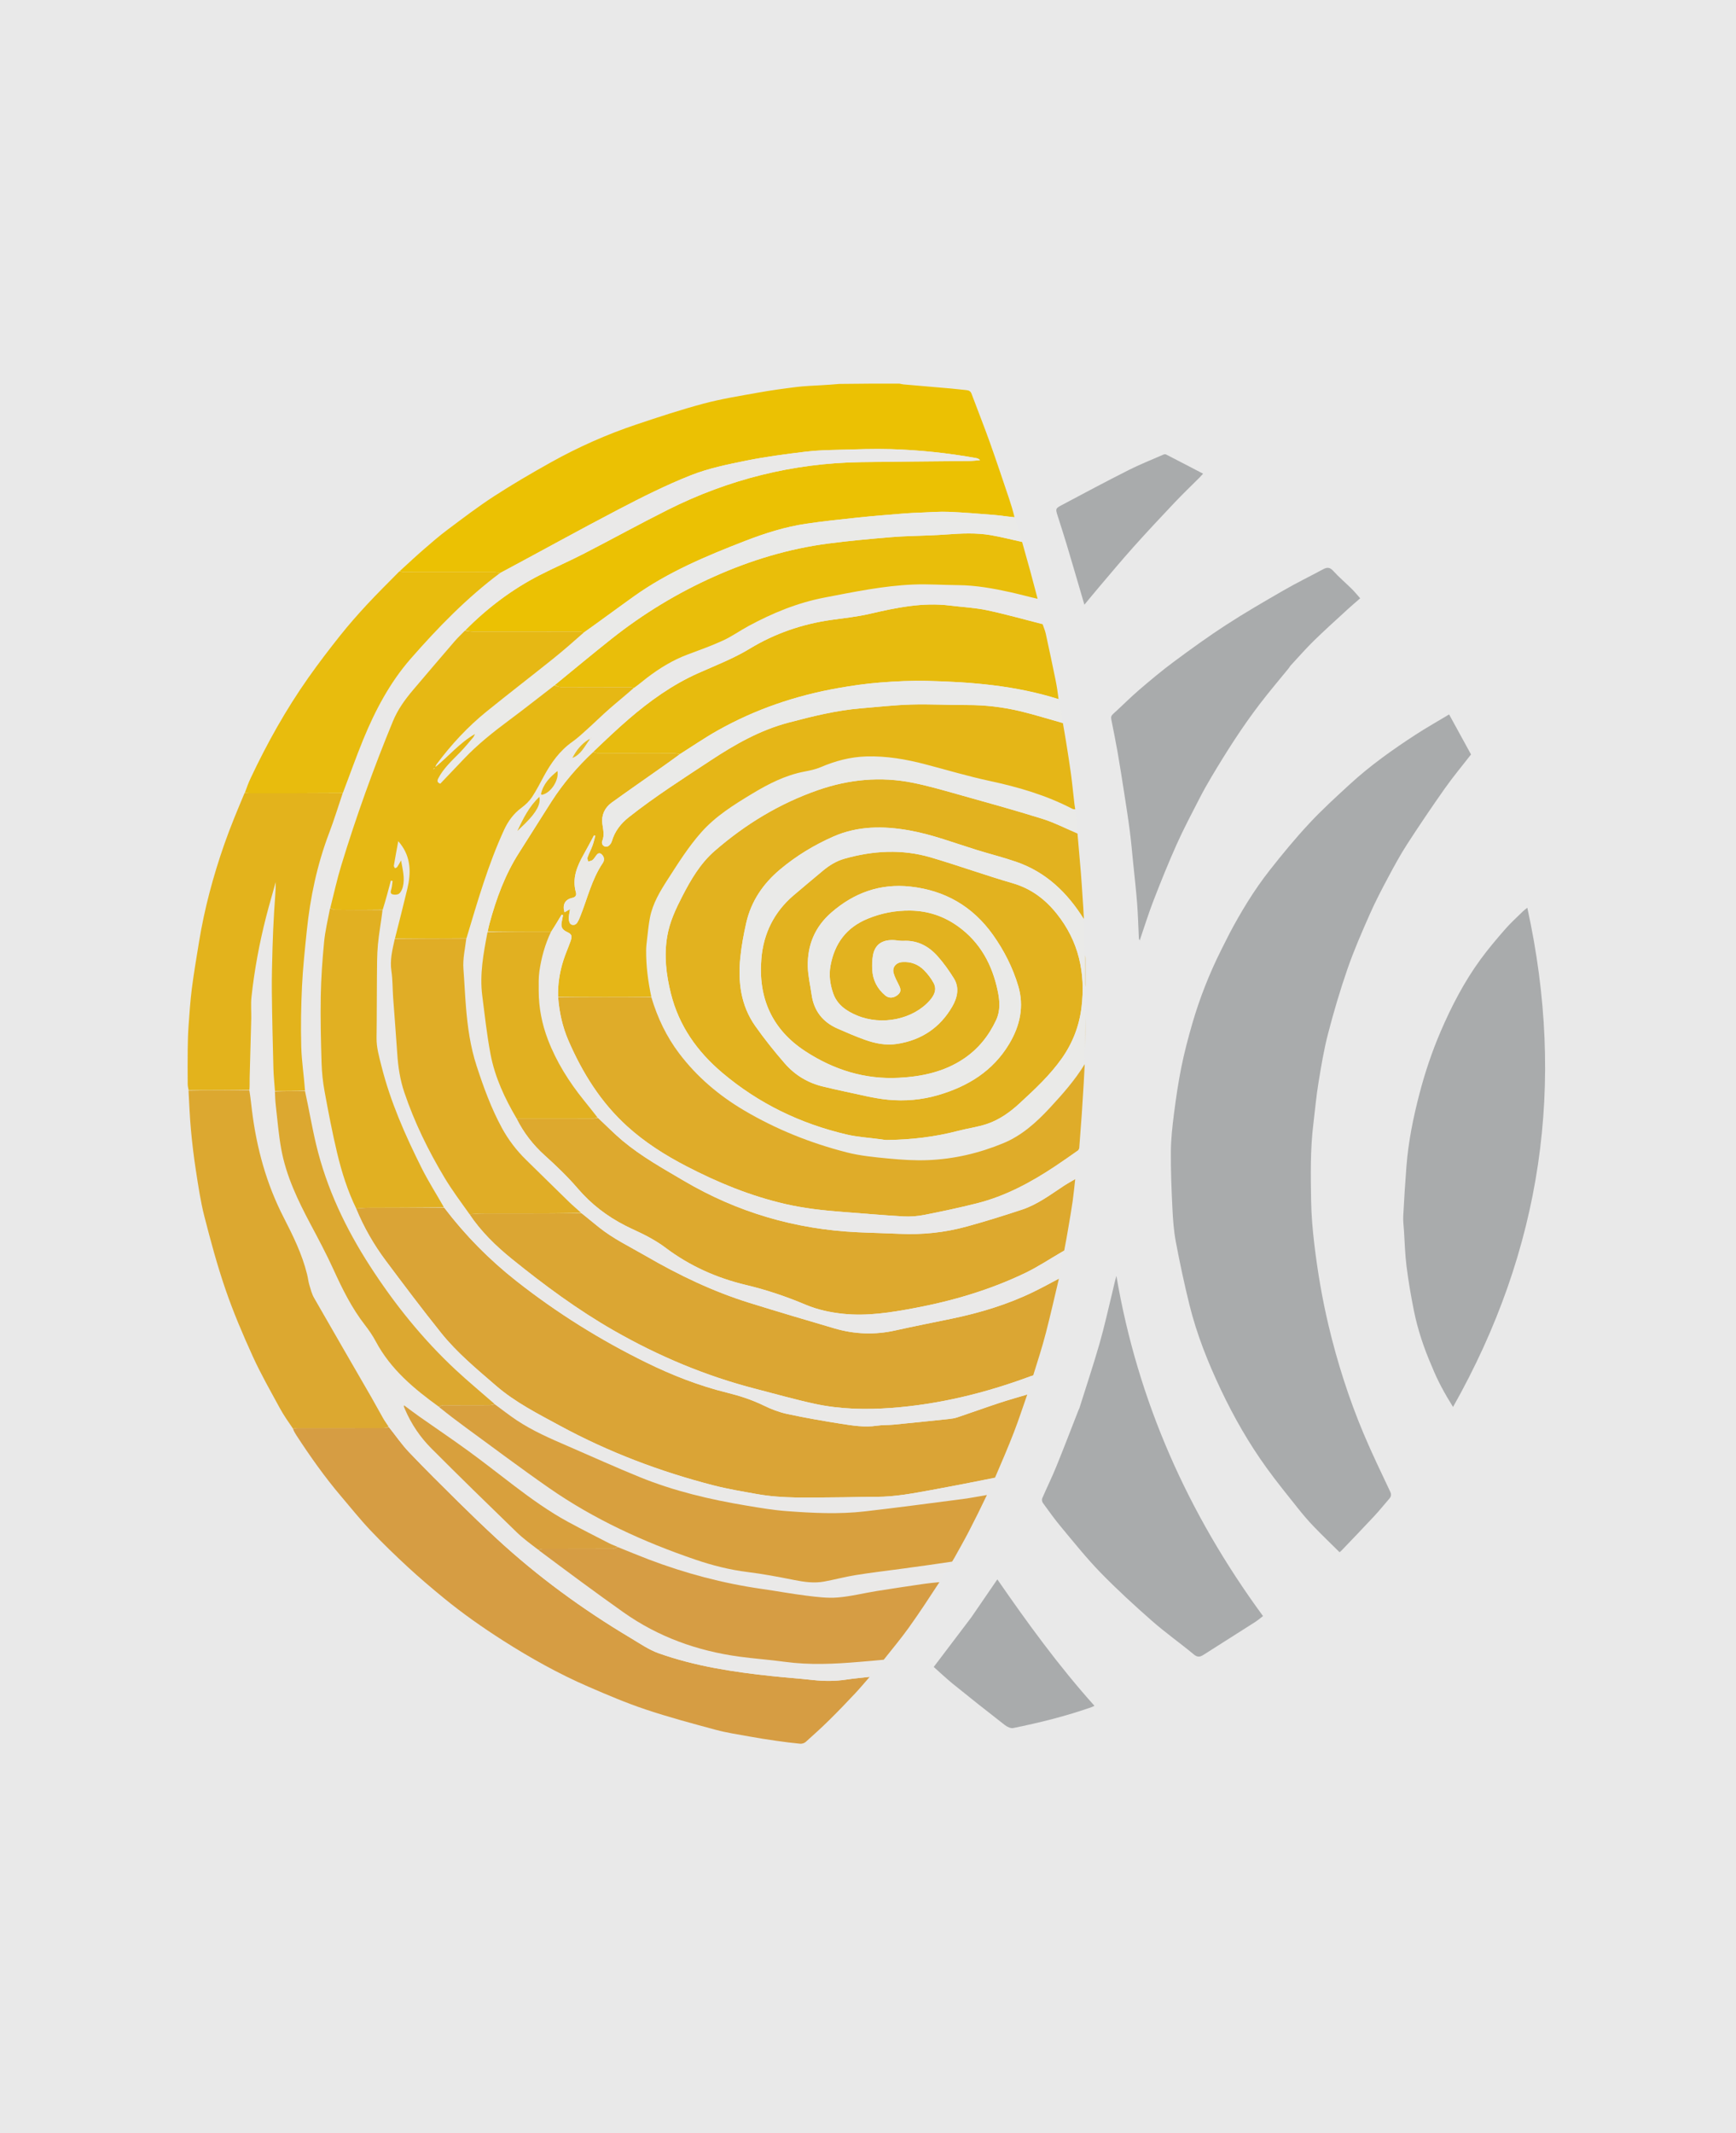
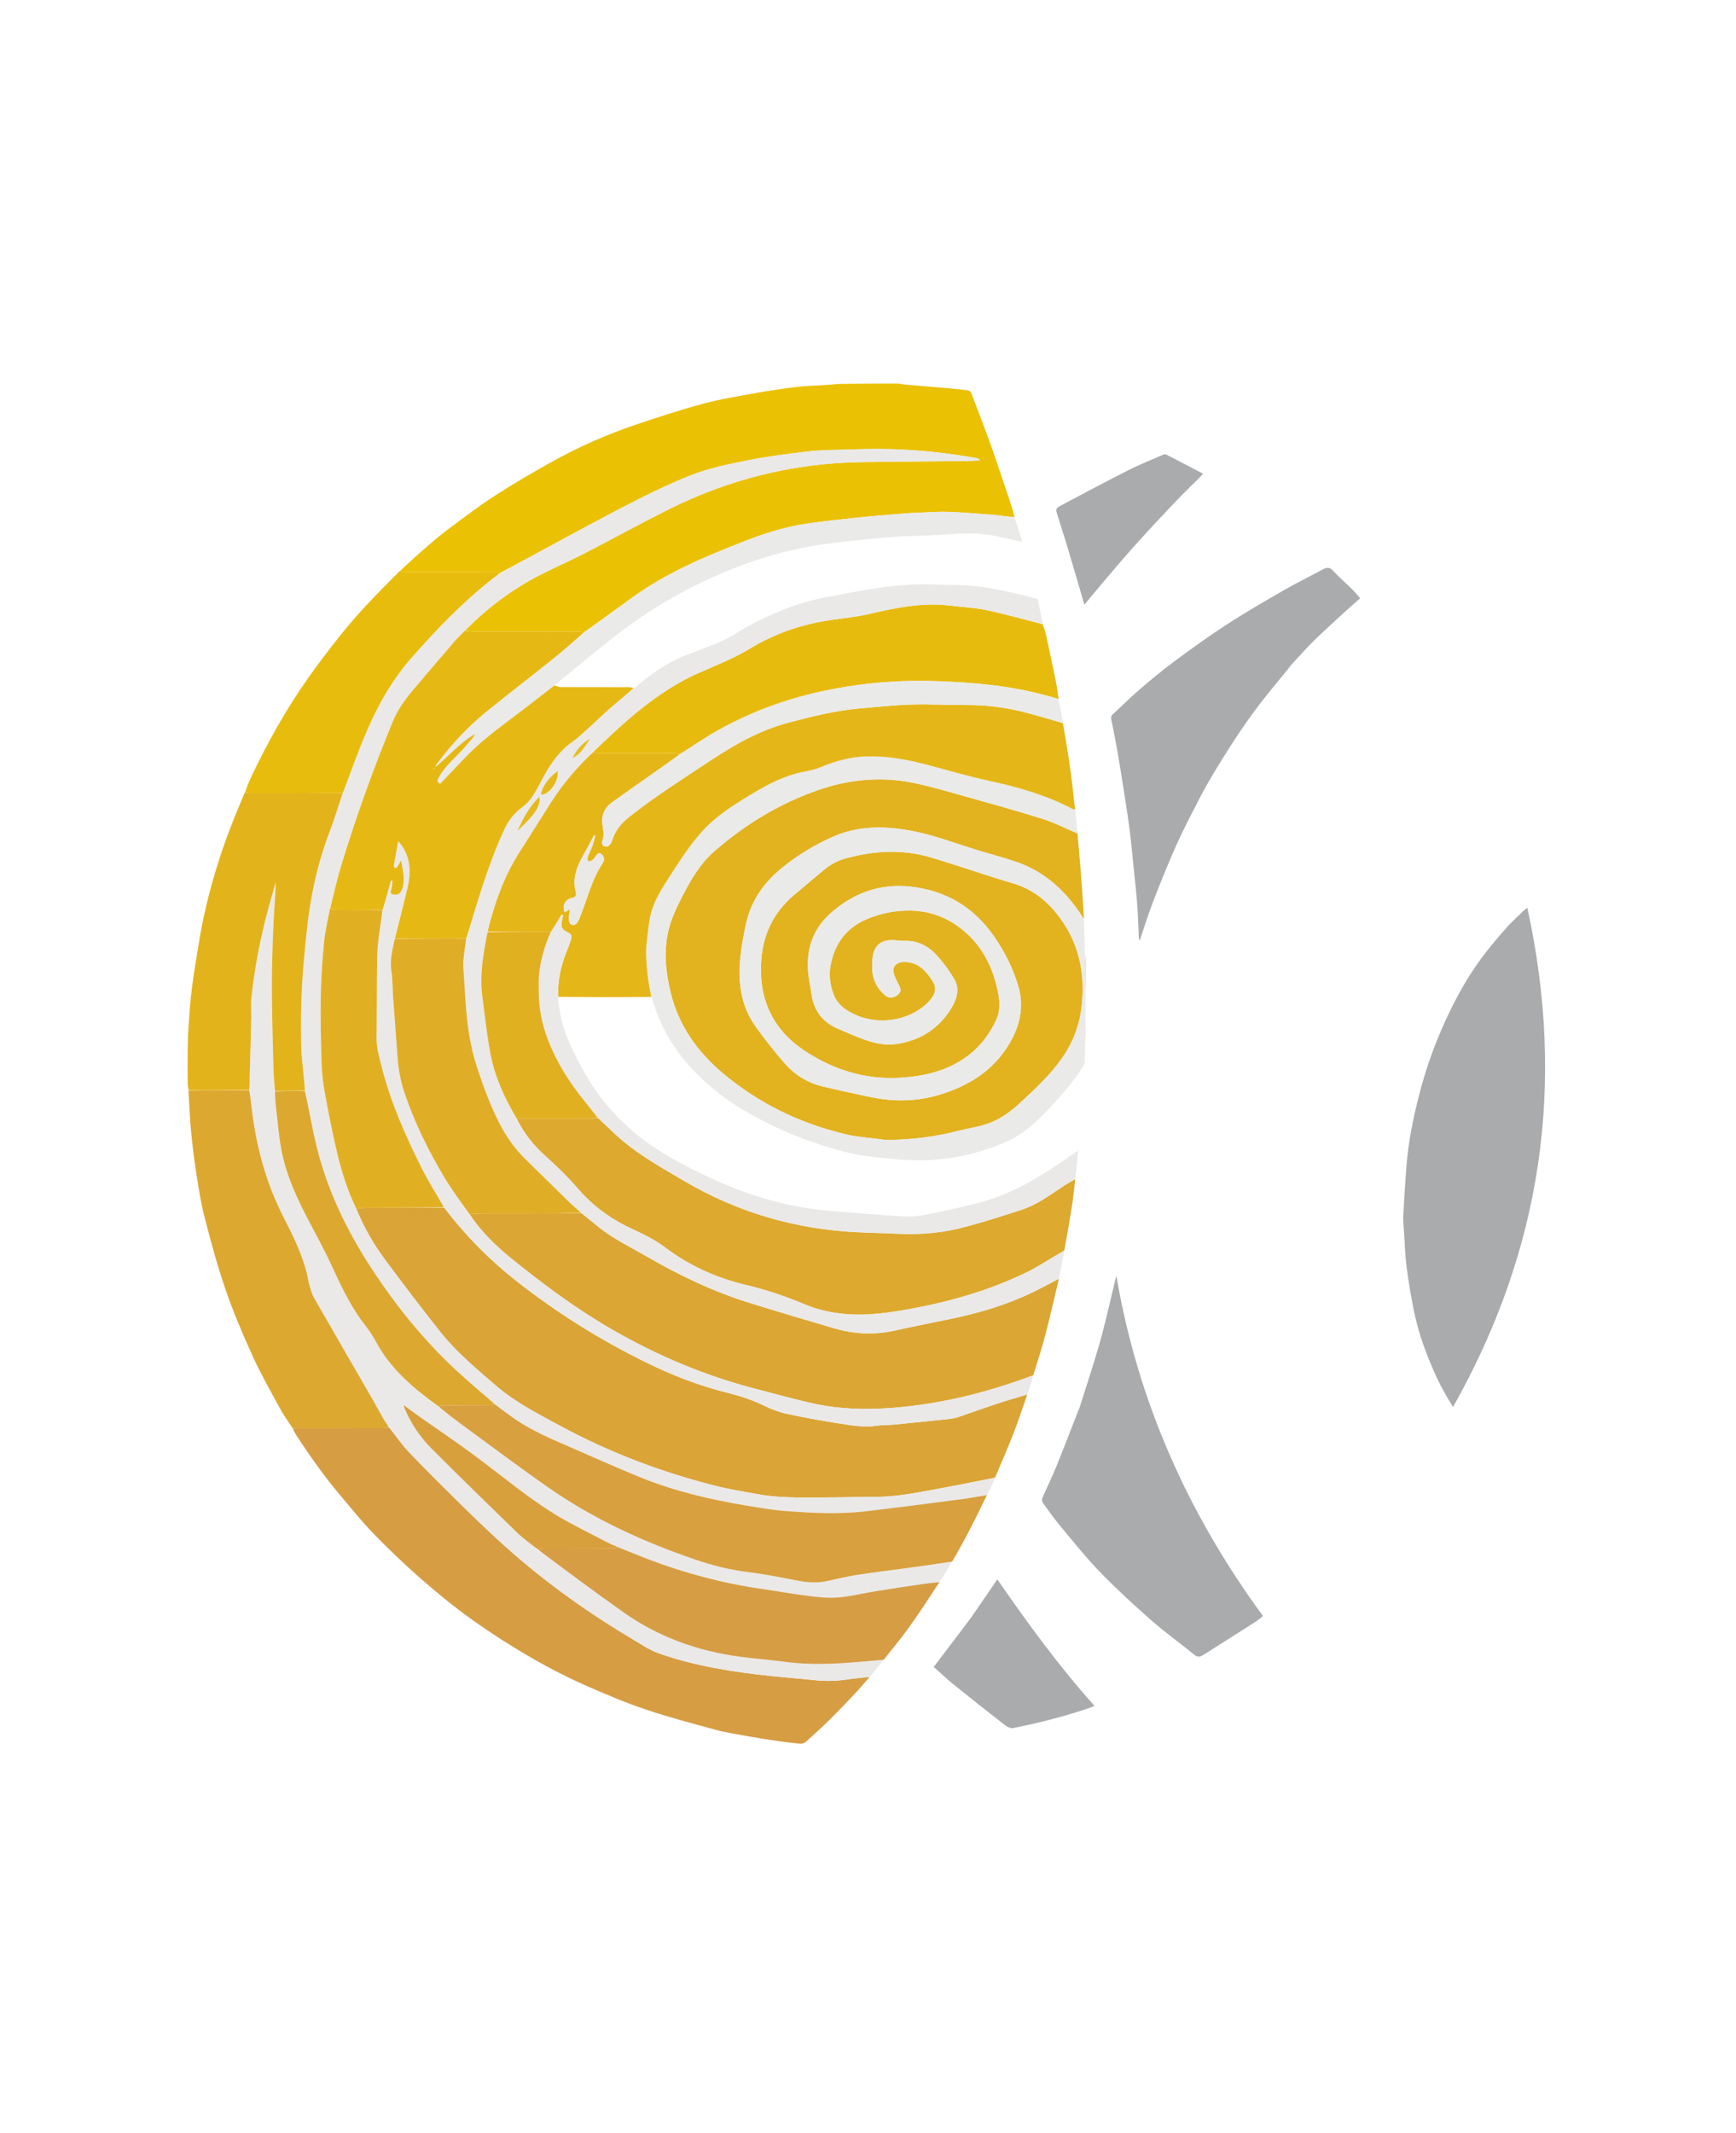
<svg xmlns="http://www.w3.org/2000/svg" id="Layer_1" viewBox="0 0 1366 1678">
  <defs>
    <style>.cls-1{fill:#e7d9b0;}.cls-1,.cls-2,.cls-3,.cls-4,.cls-5,.cls-6,.cls-7,.cls-8,.cls-9,.cls-10,.cls-11,.cls-12,.cls-13,.cls-14,.cls-15,.cls-16,.cls-17,.cls-18,.cls-19,.cls-20,.cls-21,.cls-22,.cls-23,.cls-24,.cls-25,.cls-26,.cls-27,.cls-28,.cls-29,.cls-30{stroke-width:0px;}.cls-2{fill:#e7d9ae;}.cls-3{fill:#d8a03d;}.cls-4{fill:#e2b21f;}.cls-5{fill:#e6b814;}.cls-6{fill:#ebc103;}.cls-7{fill:#eae9e8;}.cls-8{fill:#eaeae8;}.cls-9{fill:#dba633;}.cls-10{fill:#e1b021;}.cls-11{fill:#d8a03e;}.cls-12{fill:#a9abac;}.cls-13{fill:#dfac29;}.cls-14{fill:#e9e9e9;}.cls-15{fill:#e8bc0d;}.cls-16{fill:#e3b31c;}.cls-17{fill:#e5b617;}.cls-18{fill:#e6bd23;}.cls-19{fill:#e0ad26;}.cls-20{fill:#e7bb0e;}.cls-21{fill:#e6b91b;}.cls-22{fill:#e5b91e;}.cls-23{fill:#d69d44;}.cls-24{fill:#eae9e6;}.cls-25{fill:#dda92e;}.cls-26{fill:#daa436;}.cls-27{fill:#dca830;}.cls-28{fill:#e9be0a;}.cls-29{fill:#d69d43;}.cls-30{fill:#e1b022;}</style>
  </defs>
-   <rect class="cls-14" x="-3127.2" y="-168.97" width="14127.51" height="3721.87" />
  <path class="cls-6" d="M707.73,301.79c1.27.21,2.22.54,3.2.62,12.39,1.09,24.78,2.12,37.17,3.21,4.08.36,8.15.91,12.23,1.27,2.01.18,3.38.84,4.15,2.91,4.74,12.7,9.77,25.29,14.33,38.05,5.3,14.82,10.25,29.78,15.29,44.69,1.57,4.63,2.95,9.33,4.15,14.27-5.34-.38-10.39-1.26-15.49-1.67-12.08-.98-24.16-1.98-36.27-2.49-7.01-.3-14.05.3-21.08.56-4.68.18-9.36.36-14.02.74-11.96.98-23.93,1.9-35.87,3.15-13.68,1.43-27.38,2.88-40.99,4.88-16.65,2.44-32.64,7.51-48.3,13.59-30.51,11.83-60.65,24.44-87.49,43.61-13.12,9.37-26.07,18.99-39.27,28.28-1.44-.32-2.7-.53-3.96-.53-27.65-.02-55.31,0-82.96-.05-2.2,0-4.4-.53-6.48-1.01,17.43-17.6,36.79-32.27,58.66-43.46,11.5-5.88,23.36-11.04,34.84-16.95,22.03-11.34,43.73-23.31,65.87-34.42,47.84-23.99,98.58-36.71,152.16-37.52,28.3-.43,56.6-.56,84.9-.88,2.89-.03,5.78-.42,8.67-.64-.9-1.01-1.91-1.44-2.96-1.63-22.18-4-44.57-6.35-67.07-7.04-13.52-.41-27.08.13-40.62.49-8.9.24-17.86.41-26.68,1.5-15.54,1.92-31.11,3.9-46.44,7-14.81,3-29.88,6.05-43.85,11.58-19.51,7.72-38.38,17.21-57.01,26.93-31.14,16.26-61.87,33.3-93.04,49.9-1.62-.3-2.98-.65-4.33-.65-23.69-.03-47.38-.01-71.08-.05-1.2,0-2.41-.44-3.61-.68,6.18-5.62,12.26-11.35,18.56-16.83,6.2-5.39,12.42-10.79,18.99-15.71,12.08-9.04,24.09-18.23,36.73-26.43,14.47-9.39,29.42-18.1,44.48-26.52,21.58-12.07,44.16-22.1,67.61-29.96,17.5-5.86,35.06-11.66,52.89-16.41,14.01-3.74,28.42-6.02,42.72-8.59,10.11-1.82,20.31-3.22,30.51-4.48,6.29-.77,12.65-.95,18.99-1.35,4.76-.3,9.53-.53,14.43-1.04,15.77-.25,31.4-.25,47.33-.25Z" />
-   <path class="cls-12" d="M967.17,734.88c9.39-17.75,19.66-34.7,31.92-50.3,9.89-12.58,20.09-24.97,30.99-36.67,10.13-10.88,21.16-20.95,32.13-31.01,16.04-14.72,33.75-27.29,51.97-39.12,8.42-5.46,17.18-10.4,26.07-15.74,5.92,10.79,11.61,21.19,17.26,31.49-7.04,9.06-14.18,17.59-20.57,26.65-10.13,14.35-19.97,28.91-29.52,43.65-5.41,8.35-10.19,17.12-14.87,25.9-5.15,9.65-10.25,19.35-14.66,29.35-6.24,14.13-12.46,28.33-17.52,42.91-5.85,16.85-10.91,34.02-15.4,51.29-3.31,12.74-5.43,25.81-7.56,38.82-1.72,10.52-2.64,21.18-3.94,31.77-2.49,20.27-2.15,40.65-1.79,60.99.2,11.43,1.19,22.89,2.55,34.24,2.57,21.49,6.2,42.8,11.22,63.9,6.89,28.99,15.95,57.25,27.46,84.69,6.48,15.44,13.81,30.53,20.95,45.69,1.1,2.32.86,3.84-.66,5.6-3.97,4.56-7.74,9.3-11.86,13.72-8.43,9.05-17.02,17.94-25.56,26.89-.5.52-1.09.97-1.72,1.53-6.85-6.79-13.71-13.36-20.29-20.2-4.26-4.43-8.28-9.11-12.11-13.92-8.44-10.6-17-21.12-24.93-32.09-14.01-19.38-25.86-40.09-36.09-61.69-10.16-21.46-18.95-43.5-24.67-66.59-4.08-16.48-7.62-33.11-10.77-49.79-1.62-8.6-2.24-17.44-2.67-26.2-.72-14.89-1.34-29.82-1.22-44.72.08-9.93,1.19-19.89,2.45-29.75,1.58-12.35,3.38-24.7,5.85-36.9,2.32-11.47,5.32-22.83,8.58-34.08,5.82-20.08,13.5-39.47,22.87-58.18,1.99-3.98,4-7.94,6.12-12.12Z" />
  <path class="cls-4" d="M847.85,655.73c.9,10.37,1.84,20.75,2.68,31.13.51,6.2.86,12.41,1.29,18.62.4,5.78.82,11.55,1.05,17.5-12.93-20.71-29.76-36.9-53.28-45-10.18-3.51-20.67-6.13-30.97-9.31-17.63-5.45-34.91-12.14-53.17-15.39-20.35-3.62-40.53-3.61-59.79,4.89-15.1,6.66-29.2,15.23-41.88,25.88-13.29,11.17-22.74,24.96-26.59,42.05-1.99,8.83-3.66,17.8-4.59,26.8-2,19.28.21,37.97,11.71,54.27,7.19,10.2,15.02,20.01,23.22,29.42,8.02,9.21,18.23,15.41,30.29,18.23,5.61,1.31,11.21,2.7,16.85,3.85,11.35,2.32,22.65,5.4,34.13,6.49,13.18,1.25,26.49.13,39.38-3.63,23.45-6.86,43.19-18.92,56.02-40.45,8.47-14.2,11.8-29.46,7-45.5-4.31-14.38-11.08-27.75-19.81-40.05-15.99-22.51-37.92-35.12-65.17-38.05-23.6-2.54-44.18,4.87-62.06,20.44-12.98,11.3-18.88,25.63-18.51,42.46.16,7.39,1.97,14.74,3,22.12,1.78,12.75,8.75,21.57,20.42,26.69,7.04,3.09,14.11,6.15,21.33,8.74,8.26,2.97,16.73,4.71,25.67,3.29,19.06-3.01,33.62-12.75,43.22-29.34,3.98-6.88,5.93-14.8,1.25-22.27-3.83-6.13-8.07-12.13-12.89-17.5-7.04-7.84-15.85-12.53-26.87-11.93-2.3.12-4.62-.42-6.94-.56-8.55-.52-15.18,2.49-16.91,11.91-.67,3.64-.77,7.45-.59,11.16.4,8.31,3.95,15.22,10.36,20.53,2.91,2.42,6.88,1.98,9.92-.73,2.47-2.2,2.47-4.16.44-8.05-1.47-2.82-2.95-5.72-3.85-8.75-1.41-4.73,1.93-8.51,6.87-8.83,6.77-.44,12.51,1.8,17.11,6.49,2.88,2.94,5.5,6.33,7.44,9.95,2.75,5.13.57,9.65-3,13.72-13.07,14.9-37.66,20.06-57.28,11.85-8.32-3.48-15.62-8.45-18.71-17.35-2.44-7.02-3.54-14.28-2.11-21.93,3.29-17.57,12.57-29.98,29.29-36.84,10.74-4.41,21.72-6.53,33.38-6.39,14.13.17,26.7,4.46,37.96,12.63,17.23,12.49,26.59,29.95,30.91,50.44,1.65,7.86,2.28,15.59-1.29,23.21-5.81,12.39-14.07,22.65-25.47,30.3-15.41,10.35-32.89,14.01-50.98,14.97-26.72,1.41-51.09-6.25-73.38-20.72-26.57-17.26-37.51-42.27-34.82-73.28,1.7-19.59,9.99-36.32,25.07-49.31,7.61-6.55,15.39-12.91,23.07-19.39,5.12-4.32,10.73-7.82,17.21-9.65,22.56-6.39,45.35-7.69,67.99-1.02,21.59,6.36,42.8,14.04,64.42,20.31,14.36,4.17,25.39,12.47,34.48,23.77,17.45,21.69,22.97,46.74,19.65,73.92-1.78,14.53-6.96,27.99-15.41,39.99-9.41,13.37-21.37,24.45-33.31,35.47-7.59,7-16.03,13.02-25.88,16.29-7.24,2.4-14.95,3.39-22.36,5.33-18.36,4.82-37.03,7-55.97,7.21-1.88.02-3.78-.36-5.66-.62-8.74-1.18-17.63-1.68-26.17-3.68-36.35-8.51-69.17-24.3-97.83-48.51-19.82-16.75-34.14-36.93-40.51-62.36-3.74-14.93-5.51-29.95-2.86-45.3,1.92-11.13,6.63-21.15,11.72-31.05,6.78-13.19,14.26-26.02,25.55-35.84,24.17-21.03,51.19-37.45,81.56-47.97,24.29-8.42,49.22-10.77,74.5-5.67,11.7,2.36,23.22,5.68,34.72,8.91,22.39,6.29,44.83,12.47,67.03,19.4,9.53,2.97,18.51,7.69,27.74,11.62Z" />
  <path class="cls-26" d="M808.31,1097.07c-3.47,9.88-6.71,19.85-10.48,29.61-4.61,11.92-9.67,23.65-14.87,35.74-16.77,3.42-33.2,6.69-49.68,9.68-14.37,2.61-28.72,5.42-43.44,5.42-11.11,0-22.23.39-33.34.43-20.26.07-40.57,1.04-60.66-2.56-11.44-2.05-22.96-3.94-34.2-6.83-42.16-10.83-82.65-26.15-120.95-46.92-17.45-9.46-35.26-18.44-50.45-31.58-15.12-13.08-30.62-25.86-43.16-41.52-14.9-18.59-29.22-37.66-43.49-56.74-9.49-12.7-17.36-26.42-23.29-41.05,3.34-.21,6.41-.59,9.48-.6,19.89-.08,39.78-.07,59.84.03,16.54,21.7,35.43,40.83,56.7,57.56,31.85,25.06,66.07,46.43,102.46,64.26,20.28,9.94,41.26,18.14,63.21,23.56,10,2.47,19.64,5.58,28.93,10.12,5.9,2.89,12.23,5.31,18.64,6.69,14.06,3.02,28.26,5.48,42.47,7.72,9.21,1.45,18.47,2.9,27.91,1.49,4.31-.64,8.74-.41,13.1-.83,14.39-1.4,28.78-2.88,43.16-4.4,2.39-.25,4.84-.59,7.11-1.35,11.02-3.7,21.94-7.67,32.98-11.31,7.28-2.41,14.69-4.43,22.04-6.63Z" />
  <path class="cls-8" d="M847.9,655.43c-9.28-3.63-18.26-8.35-27.79-11.33-22.2-6.93-44.63-13.11-67.03-19.4-11.5-3.23-23.02-6.55-34.72-8.91-25.29-5.1-50.22-2.74-74.5,5.67-30.36,10.52-57.39,26.94-81.56,47.97-11.29,9.82-18.77,22.65-25.55,35.84-5.09,9.9-9.79,19.92-11.72,31.05-2.66,15.36-.89,30.37,2.86,45.3,6.37,25.43,20.69,45.61,40.51,62.36,28.66,24.22,61.47,40,97.83,48.51,8.54,2,17.44,2.51,26.17,3.68,1.88.25,3.78.64,5.66.62,18.93-.21,37.61-2.39,55.97-7.21,7.41-1.94,15.11-2.93,22.36-5.33,9.85-3.27,18.3-9.29,25.88-16.29,11.94-11.02,23.9-22.09,33.31-35.47,8.45-12.01,13.64-25.46,15.41-39.99,3.32-27.18-2.2-52.23-19.65-73.92-9.09-11.3-20.13-19.6-34.48-23.77-21.62-6.28-42.82-13.95-64.42-20.31-22.64-6.67-45.43-5.37-67.99,1.02-6.47,1.83-12.08,5.33-17.21,9.65-7.68,6.48-15.46,12.83-23.07,19.39-15.09,12.99-23.38,29.73-25.07,49.31-2.69,31.01,8.25,56.02,34.82,73.28,22.29,14.48,46.66,22.14,73.38,20.72,18.08-.96,35.57-4.62,50.98-14.97,11.39-7.65,19.65-17.91,25.47-30.3,3.58-7.62,2.95-15.35,1.29-23.21-4.31-20.49-13.68-37.94-30.91-50.44-11.26-8.16-23.83-12.46-37.96-12.63-11.66-.14-22.64,1.98-33.38,6.39-16.71,6.86-26,19.27-29.29,36.84-1.43,7.65-.33,14.91,2.11,21.93,3.09,8.9,10.39,13.87,18.71,17.35,19.62,8.21,44.21,3.05,57.28-11.85,3.57-4.07,5.75-8.6,3-13.72-1.94-3.62-4.56-7.01-7.44-9.95-4.6-4.69-10.34-6.93-17.11-6.49-4.94.32-8.27,4.1-6.87,8.83.9,3.03,2.38,5.92,3.85,8.75,2.03,3.9,2.03,5.85-.44,8.05-3.04,2.71-7,3.15-9.92.73-6.41-5.31-9.96-12.22-10.36-20.53-.18-3.71-.08-7.52.59-11.16,1.72-9.42,8.35-12.43,16.91-11.91,2.32.14,4.65.68,6.94.56,11.02-.6,19.83,4.08,26.87,11.93,4.82,5.37,9.06,11.37,12.89,17.5,4.67,7.48,2.73,15.39-1.25,22.27-9.6,16.59-24.16,26.33-43.22,29.34-8.94,1.41-17.41-.32-25.67-3.29-7.23-2.6-14.3-5.66-21.33-8.74-11.66-5.12-18.64-13.94-20.42-26.69-1.03-7.37-2.84-14.73-3-22.12-.36-16.83,5.54-31.16,18.51-42.46,17.88-15.57,38.46-22.98,62.06-20.44,27.25,2.93,49.18,15.54,65.17,38.05,8.74,12.3,15.51,25.67,19.81,40.05,4.8,16.04,1.47,31.3-7,45.5-12.84,21.53-32.57,33.59-56.02,40.45-12.88,3.77-26.19,4.89-39.38,3.63-11.48-1.09-22.77-4.17-34.13-6.49-5.64-1.15-11.24-2.54-16.85-3.85-12.05-2.82-22.27-9.03-30.29-18.23-8.2-9.42-16.03-19.23-23.22-29.42-11.49-16.29-13.71-34.99-11.71-54.27.93-9,2.6-17.97,4.59-26.8,3.86-17.09,13.3-30.88,26.59-42.05,12.68-10.65,26.78-19.22,41.88-25.88,19.25-8.5,39.44-8.51,59.79-4.89,18.26,3.25,35.54,9.94,53.17,15.39,10.3,3.18,20.78,5.8,30.97,9.31,23.52,8.1,40.35,24.29,53.26,45.28.41,9.16.65,18.21.88,27.86,0,7.94,0,15.27.05,22.6,0,1,.35,2,.54,3.01.01,7.34.02,14.69-.16,22.51-.27,8.69-.35,16.9-.43,25.11,0,4.06.02,8.13-.2,12.54-7.8,13-17.51,23.97-27.48,34.71-10.54,11.35-21.98,21.71-36.5,27.72-18.99,7.87-38.85,12.54-59.38,13.36-10.31.41-20.73-.27-31.02-1.26-11.03-1.06-22.22-2.11-32.91-4.85-28.46-7.28-55.61-18.12-80.96-33.15-19.69-11.67-36.9-26.25-50.78-44.56-10.13-13.36-17.2-28.23-21.69-44.6-2.9-12.21-4.47-24.34-4.39-36.65.02-2.85.37-5.7.71-8.54.69-5.72,1.19-11.48,2.28-17.12,2.16-11.24,8-20.83,14.1-30.3,8.16-12.67,16.15-25.42,26.19-36.77,11.31-12.78,25.53-21.64,39.91-30.33,12.94-7.82,26.27-14.68,41.34-17.56,4.34-.83,8.78-1.74,12.81-3.46,11.51-4.92,23.31-8.07,35.91-8.45,15.88-.47,31.26,2.22,46.5,6.2,16.82,4.4,33.52,9.41,50.5,13.06,22.56,4.84,44.48,11.22,65.02,21.89.73.38,1.58.5,2.38.73.63,6.06,1.25,12.11,1.83,18.47Z" />
  <path class="cls-17" d="M846.06,636.68c-.79.04-1.65-.07-2.37-.45-20.54-10.68-42.46-17.06-65.02-21.89-16.99-3.64-33.68-8.65-50.5-13.06-15.24-3.99-30.62-6.67-46.5-6.2-12.61.37-24.4,3.53-35.91,8.45-4.03,1.72-8.47,2.63-12.81,3.46-15.06,2.87-28.4,9.73-41.34,17.56-14.38,8.69-28.6,17.54-39.91,30.33-10.04,11.35-18.03,24.11-26.19,36.77-6.1,9.46-11.93,19.06-14.1,30.3-1.09,5.65-1.59,11.41-2.28,17.12-.34,2.83-.69,5.69-.71,8.54-.08,12.31,1.49,24.44,4.1,36.65-24.65.25-48.99.25-73.38-.05-.31-10.09,1.25-19.63,4.23-28.91,1.6-4.96,3.74-9.75,5.49-14.67,1.63-4.59,1.12-5.66-3.12-7.69-3.47-1.66-4.56-3.99-3.71-7.81.38-1.72.66-3.46.99-5.2-.38-.12-.75-.23-1.13-.35-2.7,4.52-5.4,9.04-8.39,13.56-16.78,0-33.26-.01-49.75-.28.46-2.23.85-4.22,1.38-6.18,5.31-19.72,12.29-38.73,23.41-56.04,8.6-13.39,16.94-26.95,25.56-40.33,9.23-14.33,20.28-27.16,32.74-38.72,1.34.46,2.55.93,3.76.93,19.98.05,39.96.02,59.93.06,1.45,0,2.9.45,4.24.87-4.47,3.29-8.81,6.41-13.17,9.49-13.45,9.49-26.98,18.86-40.33,28.49-5.49,3.96-8.13,9.92-7.31,16.46.59,4.66,1.84,8.95-.06,13.67-1.12,2.78,1.7,5.38,4.34,4.23,1.4-.61,2.74-2.41,3.18-3.94,2.31-7.94,7.08-14,13.45-19.04,20.5-16.2,42.49-30.21,64.27-44.57,19.19-12.65,38.88-23.85,61.36-29.79,18.8-4.96,37.6-9.63,57.03-11.24,13.16-1.08,26.31-2.59,39.49-2.97,14.61-.42,29.24.41,43.87.37,14.4-.04,28.59,1.64,42.53,5.01,11.08,2.68,21.97,6.15,32.94,9.28.88,5.14,1.81,10.28,2.62,15.44,1.31,8.27,2.66,16.54,3.77,24.83,1.03,7.7,1.77,15.45,2.66,23.17.16,1.35.42,2.68.65,4.31M473.22,671.89c-1.75-1.35-2.93-.43-4.01.99-.97,1.28-1.79,2.73-3,3.72-.87.71-2.27.78-3.43,1.14-.17-1.09-.77-2.33-.45-3.24,1.12-3.1,2.69-6.03,3.84-9.12.95-2.56,1.53-5.26,2.28-7.9-.34-.11-.69-.23-1.03-.34-2.68,4.97-5.27,9.99-8.06,14.91-5.28,9.33-9.33,18.85-6.19,29.95.61,2.15-.14,3.77-2.84,4.34-5.76,1.22-7.91,5.4-6.15,11.33,1.14-.63,2.27-1.27,4.35-2.43-.44,3.12-1,5.27-.95,7.41.03,1.5.47,3.6,1.5,4.32,1.77,1.24,3.97.74,5.26-1.33.78-1.26,1.4-2.64,1.96-4.02,5.83-14.29,9.17-29.62,17.99-42.68,1.45-2.14,1.45-4.7-1.06-7.05Z" />
  <path class="cls-12" d="M1126.77,1075.12c-6.31-14.41-11.21-29.05-14.26-44.22-2.3-11.47-4.28-23.04-5.75-34.65-1.18-9.24-1.4-18.61-2.01-27.92-.26-3.92-.79-7.87-.58-11.77.68-13.03,1.5-26.05,2.51-39.06,1.51-19.43,5.39-38.47,10.3-57.29,4.36-16.7,9.85-33.03,16.68-48.9,8.58-19.93,18.56-39.11,31.38-56.65,5.99-8.19,12.6-15.96,19.27-23.62,4.31-4.95,9.24-9.38,13.92-14.01.88-.87,1.91-1.59,3.56-2.93,30.42,138.62,11.44,269.01-58.45,392.74-6.57-10.55-12.16-20.68-16.57-31.73Z" />
  <path class="cls-9" d="M833.21,1005.96c-3.42,14.31-6.63,28.69-10.33,42.92-2.86,11-6.36,21.83-9.86,33.02-.9.46-1.54.57-2.13.79-35.4,13.15-71.75,22.1-109.5,24.9-20.22,1.5-40.42,1.06-60.27-3.23-15.63-3.38-31.04-7.79-46.53-11.78-39.33-10.13-76.41-25.74-111.64-45.9-28.48-16.3-54.74-35.73-80.19-56.31-12.67-10.24-24.27-21.58-33.25-35.12,3.44-.21,6.61-.58,9.79-.6,12.07-.07,24.14-.01,36.21-.03,13.99-.02,27.98-.08,42.18-.09,4.67,3.68,9.11,7.37,13.61,10.98,11.34,9.08,24.41,15.31,36.88,22.55,25.96,15.06,52.89,27.98,81.6,36.9,22.23,6.91,44.54,13.54,66.87,20.08,15.76,4.61,31.7,5.23,47.83,1.61,14.79-3.31,29.67-6.19,44.51-9.28,22.24-4.63,43.88-11.14,64.36-21.12,6.7-3.26,13.25-6.84,19.87-10.28Z" />
  <path class="cls-29" d="M684.29,1319.21c-3.84,4.38-7.56,8.86-11.55,13.1-6.58,6.99-13.21,13.94-20.05,20.67-6.05,5.97-12.35,11.7-18.69,17.36-1.05.94-2.91,1.55-4.31,1.42-6.29-.58-12.56-1.39-18.81-2.29-7.07-1.02-14.14-2.11-21.17-3.39-8.88-1.61-17.85-2.94-26.55-5.28-18.52-4.98-37.09-9.95-55.26-16.04-15.3-5.13-30.23-11.49-45.05-17.92-23.31-10.12-45.44-22.48-66.87-36.14-16.35-10.43-32.18-21.54-47.15-33.84-9.4-7.72-18.7-15.58-27.63-23.83-10.11-9.34-20.04-18.92-29.51-28.91-8.14-8.59-15.54-17.87-23.21-26.89-12.91-15.18-24.38-31.42-35.26-48.09-.97-1.49-1.87-3.03-2.63-4.97,1.32-.53,2.48-.72,3.64-.72,22.34-.02,44.68,0,67.01-.05,1.56,0,3.11-.49,4.82-.6,5.33,6.66,10.06,13.59,15.78,19.6,12.75,13.39,25.9,26.41,39.06,39.4,9.81,9.69,19.75,19.25,29.88,28.6,32.3,29.85,67.64,55.66,105.4,78.16,7.24,4.31,14.35,9.28,22.19,12.06,28.73,10.19,58.71,14.72,88.9,17.92,10.72,1.14,21.48,1.88,32.19,3.07,8.72.97,17.36,1.05,26.06-.27,6.21-.94,12.5-1.44,18.75-2.13Z" />
  <path class="cls-25" d="M846.05,927.63c-.66,5.75-1.19,11.53-2,17.26-.91,6.44-2.06,12.85-3.13,19.26-1.07,6.41-2.18,12.82-3.51,19.55-.89.68-1.54,1.01-2.18,1.38-9.42,5.46-18.53,11.55-28.31,16.26-27.86,13.42-57.31,22.08-87.66,27.77-18.38,3.44-36.8,6.4-55.62,4.46-10.25-1.06-20.26-3.19-29.77-7.19-15.18-6.4-30.66-11.64-46.74-15.47-23.07-5.49-44.47-15-63.54-29.4-4.32-3.26-9.03-6.09-13.8-8.67-5.82-3.14-11.96-5.69-17.85-8.7-14.32-7.33-26.79-16.87-37.36-29.22-7.95-9.3-16.9-17.82-26-26.04-9.19-8.3-16.53-17.8-21.9-28.72,19.31,0,38.31.03,57.32-.03,2.1,0,4.2-.47,6.5-.69,6.58,6.04,12.69,12.36,19.4,17.97,14.82,12.39,31.66,21.75,48.24,31.52,42.15,24.83,87.67,38.11,136.45,40.44,11.08.53,22.17.73,33.25,1.25,17.97.85,35.68-1,52.98-5.77,14.6-4.02,29.07-8.53,43.44-13.29,12.31-4.08,22.59-11.97,33.31-18.98,2.74-1.79,5.66-3.31,8.49-4.95Z" />
-   <path class="cls-13" d="M439.18,784.5c24.35,0,48.69,0,73.34,0,4.8,16.12,11.86,30.98,21.99,44.34,13.89,18.32,31.09,32.89,50.78,44.56,25.34,15.02,52.49,25.86,80.96,33.15,10.69,2.74,21.88,3.79,32.91,4.85,10.29.99,20.71,1.67,31.02,1.26,20.54-.82,40.4-5.49,59.38-13.36,14.52-6.02,25.96-16.37,36.5-27.72,9.97-10.74,19.68-21.71,27.47-34.41-.42,9.74-1.06,19.53-1.69,29.32-.23,3.48-.41,6.96-.66,10.43-.63,8.73-1.29,17.45-1.96,26.18-.04.49-.39.96-.84,1.78-6.23,4.46-12.17,8.65-18.22,12.67-19.06,12.66-39.07,23.44-61.41,29.07-13.65,3.44-27.44,6.37-41.25,9.09-5.4,1.06-11.06,1.54-16.54,1.23-16.1-.91-32.16-2.37-48.25-3.57-15.01-1.12-29.93-2.8-44.64-6.17-27.37-6.27-53.08-16.83-77.92-29.72-16.76-8.7-32.63-18.73-46.67-31.47-20.65-18.75-35.06-41.82-46.09-67.16-4.76-10.94-7.33-22.46-8.21-34.35Z" />
  <path class="cls-7" d="M280.02,950.76c6.19,14.64,14.06,28.36,23.55,41.05,14.27,19.08,28.59,38.15,43.49,56.74,12.54,15.66,28.04,28.44,43.16,41.52,15.19,13.14,33,22.12,50.45,31.58,38.3,20.77,78.79,36.09,120.95,46.92,11.25,2.89,22.76,4.78,34.2,6.83,20.09,3.6,40.4,2.62,60.66,2.56,11.11-.04,22.23-.43,33.34-.43,14.72,0,29.07-2.81,43.44-5.42,16.48-2.99,32.91-6.26,49.61-9.46-1.73,4.34-3.71,8.73-6.14,13.28-6.65,1.22-12.83,2.48-19.07,3.3-25.7,3.35-51.39,6.78-77.13,9.74-20.45,2.35-41,1.32-61.45-.2-10.61-.79-21.16-2.6-31.68-4.34-28.71-4.77-56.96-11.43-83.98-22.41-18.89-7.68-37.47-16.12-56.19-24.21-14.03-6.07-28.09-12.12-40.85-20.65-5.85-3.91-11.39-8.29-17.2-12.63-10.28-9.02-20.69-17.6-30.53-26.76-26.1-24.31-48.26-51.91-67.6-81.86-19.09-29.57-34.03-60.97-42.25-95.29-3.35-13.98-5.7-28.19-8.51-42.59-1.15-11.71-2.97-23.11-3.28-34.56-.43-15.88-.16-31.8.6-47.67.69-14.48,2.26-28.92,3.74-43.35,2.71-26.45,8.15-52.27,17.64-77.2,3.91-10.26,7.1-20.79,10.76-31.38,5.41-14.12,10.35-28.19,16-41.97,9.44-23.02,21-44.96,37.48-63.78,21.46-24.52,44.16-47.84,70.55-67.24,30.9-16.71,61.63-33.76,92.77-50.02,18.63-9.73,37.5-19.21,57.01-26.93,13.97-5.53,29.04-8.59,43.85-11.58,15.33-3.1,30.9-5.08,46.44-7,8.82-1.09,17.78-1.27,26.68-1.5,13.54-.36,27.1-.9,40.62-.49,22.51.69,44.89,3.04,67.07,7.04,1.05.19,2.06.62,2.96,1.63-2.89.22-5.78.6-8.67.64-28.3.32-56.6.46-84.9.88-53.59.81-104.32,13.53-152.16,37.52-22.14,11.1-43.85,23.08-65.87,34.42-11.48,5.91-23.35,11.07-34.84,16.95-21.87,11.19-41.23,25.86-58.83,43.54-3.03,3.12-5.91,5.86-8.48,8.85-10.88,12.64-21.7,25.32-32.48,38.05-6.31,7.45-11.99,15.32-15.75,24.42-15.35,37.23-28.96,75.09-40.72,113.6-3.36,11-5.78,22.29-8.78,33.65-1.71,8.97-3.84,17.69-4.69,26.53-1.36,14.15-2.37,28.38-2.62,42.59-.31,17.48.11,34.98.63,52.46.22,7.52,1.02,15.1,2.38,22.5,2.96,16.14,6.03,32.28,9.83,48.23,3.58,15.04,8.21,29.82,14.8,43.9Z" />
  <path class="cls-7" d="M684.39,1319.03c-6.35.88-12.63,1.38-18.85,2.32-8.7,1.32-17.34,1.24-26.06.27-10.71-1.19-21.47-1.93-32.19-3.07-30.19-3.2-60.18-7.73-88.9-17.92-7.84-2.78-14.95-7.75-22.19-12.06-37.77-22.49-73.1-48.3-105.4-78.16-10.12-9.36-20.07-18.92-29.88-28.6-13.16-12.99-26.31-26.01-39.06-39.4-5.72-6-10.45-12.94-15.87-19.81-1.65-2.47-3.18-4.52-4.45-6.72-3.16-5.5-6.12-11.1-9.29-16.59-15.05-26.1-30.2-52.14-45.15-78.29-1.75-3.06-2.65-6.64-3.67-10.07-.82-2.75-1.11-5.65-1.8-8.44-3.91-15.9-11.12-30.48-18.52-44.91-13.53-26.37-21.18-54.41-24.82-83.67-.67-5.39-1.19-10.8-1.74-16.5-.02-3.4-.2-6.5-.13-9.6.39-15.42.87-30.84,1.25-46.27.14-5.7-.43-11.45.17-17.08,2.31-21.35,6.22-42.44,11.54-63.25,2.34-9.16,5.04-18.23,7.57-27.34-.04,7.73-.8,15.31-1.25,22.91-.57,9.56-1.02,19.13-1.29,28.7-.32,11.64-.65,23.29-.53,34.94.21,20.07.71,40.13,1.23,60.19.15,5.92.8,11.82,1.17,18.02.18,3.8.27,7.34.67,10.83,1.34,11.55,2.25,23.19,4.34,34.62,3.87,21.14,13.09,40.31,23.1,59.14,6.21,11.69,12.45,23.39,17.94,35.42,6.98,15.31,14.35,30.3,24.74,43.67,3.2,4.12,6.2,8.49,8.65,13.09,11.66,21.89,30.08,37.2,49.65,51.73,7.13,5.43,14.09,10.75,21.16,15.92,21.75,15.88,43.27,32.08,65.37,47.45,35.5,24.69,74.48,42.51,115.3,56.45,13.35,4.56,26.95,7.99,41.02,9.74,12.25,1.52,24.42,3.83,36.54,6.25,7.94,1.58,15.82,2.71,23.82,1.23,8.28-1.54,16.43-3.75,24.74-5.08,12.43-1.98,24.94-3.44,37.41-5.14,12.79-1.74,25.57-3.49,38.36-5.24-3.13,5.21-6.27,10.41-9.78,15.75-4.52.62-8.66,1-12.77,1.61-12.23,1.8-24.46,3.6-36.67,5.56-10.29,1.66-20.48,4.27-30.82,5.09-8.08.64-16.38-.43-24.49-1.43-11.74-1.45-23.39-3.64-35.1-5.31-30.66-4.36-60.38-12.29-89.29-23.29-8.07-3.07-16.04-6.41-24.22-9.79-2.31-1.03-4.53-1.75-6.58-2.8-10.77-5.53-21.59-11-32.23-16.77-15.08-8.18-28.98-18.16-42.61-28.54-11.97-9.11-23.78-18.44-35.94-27.29-12.69-9.25-25.73-18.02-38.58-27.06-4.03-2.84-7.95-5.84-12.09-8.9-.08.66-.18.89-.12,1.06.31.8.65,1.58.99,2.36,4.94,11.42,11.84,21.65,20.54,30.38,22.17,22.25,44.67,44.18,67.23,66.04,5.25,5.09,11.25,9.42,17.01,14.27,22.39,16.38,44.52,32.82,67.01,48.74,27.29,19.31,57.93,30.31,90.93,34.84,11.91,1.63,23.94,2.45,35.85,4.08,19.6,2.67,39.15,1.76,58.73.08,6.37-.55,12.75-1.04,19.13-1.56-2.92,3.65-5.83,7.32-8.77,10.95-.59.74-1.3,1.38-2.06,2.25Z" />
  <path class="cls-12" d="M849.26,1108.04c5.4-17.18,11.02-34.04,15.93-51.1,3.8-13.18,6.73-26.6,9.99-39.93,1.07-4.38,1.95-8.8,3.28-13.25,16.76,98.44,56.24,186.97,115.37,267.58-2.11,1.59-4.16,3.36-6.42,4.81-13.46,8.61-26.97,17.15-40.47,25.71-2.57,1.63-4.64,2.09-7.54-.32-10.82-8.99-22.38-17.12-32.94-26.4-13.91-12.22-27.61-24.77-40.52-38.03-11-11.3-20.87-23.72-31-35.84-5.08-6.08-9.69-12.57-14.36-18.98-.64-.88-.91-2.61-.49-3.58,3.6-8.37,7.65-16.55,11.08-24.99,6.02-14.79,11.71-29.72,17.54-44.59.12-.3.3-.57.53-1.09Z" />
  <path class="cls-11" d="M749.18,1228.5c-12.86,1.96-25.64,3.71-38.43,5.45-12.47,1.69-24.98,3.15-37.41,5.14-8.3,1.33-16.46,3.54-24.74,5.08-8,1.48-15.88.36-23.82-1.23-12.12-2.42-24.29-4.73-36.54-6.25-14.08-1.75-27.67-5.19-41.02-9.74-40.82-13.93-79.8-31.76-115.3-56.45-22.1-15.37-43.62-31.57-65.37-47.45-7.07-5.17-14.03-10.49-21.1-16.19,1.09-.76,2.23-1.33,3.37-1.34,12.05-.07,24.1-.01,36.15-.07,1.45,0,2.89-.48,4.34-.73,5.68,4.16,11.22,8.54,17.07,12.45,12.77,8.53,26.82,14.58,40.85,20.65,18.72,8.09,37.3,16.53,56.19,24.21,27.02,10.98,55.27,17.64,83.98,22.41,10.51,1.75,21.07,3.56,31.68,4.34,20.46,1.52,41,2.55,61.45.2,25.74-2.96,51.44-6.4,77.13-9.74,6.24-.81,12.42-2.08,18.9-3.15-4.59,9.63-9.36,19.32-14.34,28.91-3.57,6.87-7.43,13.6-11.17,20.39-.55,1-1.21,1.95-1.89,3.13Z" />
  <path class="cls-20" d="M534.88,593.29c-1.45-.24-2.9-.68-4.35-.69-19.98-.05-39.96-.02-59.93-.06-1.21,0-2.41-.47-3.66-1.13,9.19-8.84,18.22-17.5,27.69-25.66,16.66-14.36,34.47-27.12,54.64-36.12,13.72-6.13,27.7-11.46,40.69-19.34,19.62-11.9,41.1-19.32,63.93-22.58,10.14-1.45,20.4-2.48,30.34-4.79,20.87-4.85,41.7-9.23,63.32-6.54,9.74,1.21,19.63,1.67,29.19,3.69,14.67,3.1,29.11,7.26,43.65,10.98.84,2.49,1.93,4.93,2.49,7.49,2.63,12,5.16,24.01,7.63,36.04,1.02,5,1.8,10.04,2.44,15.35-33.79-10.65-68.52-13.43-103.46-14.28-12.43-.3-24.93.33-37.34,1.31-10.84.85-21.66,2.42-32.37,4.3-33.6,5.91-65.55,16.74-95.31,33.53-10.12,5.71-19.74,12.31-29.6,18.5Z" />
  <path class="cls-7" d="M820.48,490.85c-14.62-3.51-29.06-7.67-43.73-10.78-9.56-2.02-19.46-2.48-29.19-3.69-21.62-2.69-42.45,1.68-63.32,6.54-9.95,2.31-20.2,3.35-30.34,4.79-22.83,3.26-44.31,10.68-63.93,22.58-12.99,7.88-26.97,13.22-40.69,19.34-20.17,9.01-37.99,21.77-54.64,36.12-9.47,8.16-18.5,16.82-27.83,25.45-12.41,11.96-23.47,24.79-32.69,39.12-8.61,13.38-16.96,26.94-25.56,40.33-11.11,17.31-18.1,36.32-23.41,56.04-.53,1.95-.92,3.94-1.53,6.37-3.17,16.88-6.29,33.32-4.15,50.14,1.96,15.38,3.63,30.83,6.51,46.04,3.44,18.2,11.23,34.88,20.4,50.91,5.66,10.92,13,20.42,22.19,28.72,9.1,8.22,18.05,16.74,26,26.04,10.57,12.36,23.04,21.89,37.36,29.22,5.89,3.02,12.03,5.56,17.85,8.7,4.77,2.58,9.48,5.41,13.8,8.67,19.07,14.41,40.47,23.92,63.54,29.4,16.08,3.82,31.56,9.07,46.74,15.47,9.51,4.01,19.52,6.14,29.77,7.19,18.82,1.94,37.24-1.02,55.62-4.46,30.35-5.69,59.81-14.35,87.66-27.77,9.78-4.71,18.89-10.8,28.31-16.26.64-.37,1.3-.7,2.17-1.12-1.24,7.12-2.69,14.3-4.17,21.74-6.64,3.7-13.18,7.27-19.89,10.54-20.48,9.98-42.11,16.49-64.36,21.12-14.84,3.09-29.72,5.97-44.51,9.28-16.13,3.61-32.07,3-47.83-1.61-22.34-6.54-44.65-13.17-66.87-20.08-28.71-8.92-55.64-21.83-81.6-36.9-12.47-7.24-25.55-13.47-36.88-22.55-4.5-3.61-8.94-7.29-13.68-11.19-3.45-3.05-6.73-5.73-9.75-8.67-11.32-11-22.53-22.1-33.82-33.13-7.62-7.44-14.04-15.86-19.09-25.14-8.45-15.53-14.47-32.15-19.94-48.91-4.85-14.86-7.02-30.29-8.31-45.82-.83-10.07-1.25-20.18-2.02-30.26-.63-8.2,1.31-16.09,2.68-24.28,8.43-29.01,16.67-57.84,29.24-85.19,3.18-6.91,7.47-12.83,13.69-17.43,3.12-2.31,6.11-5.14,8.25-8.34,3.55-5.31,6.41-11.08,9.48-16.7,5.68-10.43,12.4-19.9,22.31-26.88,4.25-2.99,8.07-6.61,11.95-10.1,5.78-5.21,11.32-10.69,17.17-15.81,6.34-5.55,12.93-10.83,19.62-16.31,3.44-2.75,6.59-5.52,9.92-8.06,9.86-7.52,20.32-13.98,32.01-18.35,9.4-3.51,18.89-6.9,27.99-11.08,6.88-3.16,13.12-7.66,19.81-11.27,19.03-10.29,38.72-18.41,60.25-22.53,23.07-4.41,46.02-9.22,69.52-10.19,11.68-.48,23.41.38,35.11.46,14.19.1,28.03,2.61,41.79,5.67,7.06,1.57,14.04,3.53,21.05,5.32,1.34,6.45,2.68,12.9,3.95,19.55M462.9,581.64c-5.54,3.71-9.49,8.78-12.5,14.64,6.75-2.67,9.52-9.03,13.71-14.58-.02-.16-.05-.32-.07-.48-.24.1-.47.2-1.13.42M413.81,647.24c8.43-8.43,11.75-14.72,10.63-20.36-8.04,7.51-12.79,17.06-17.32,26.84,2.13-2.05,4.25-4.1,6.7-6.48M425.69,624.86c.26.14.55.44.77.39,6.86-1.32,13.52-11.29,12.19-18.7-6.04,4.87-11.13,10.12-12.96,18.3M465,580.85c.07-.05.13-.1.2-.16-.06-.06-.12-.16-.18-.16-.06,0-.13.09-.02.32Z" />
  <path class="cls-12" d="M1014.08,525.64c-7.7,9.46-15.46,18.58-22.73,28.08-13.91,18.17-26.18,37.46-37.89,57.1-3.42,5.73-6.69,11.57-9.74,17.51-6.05,11.81-12.29,23.55-17.72,35.65-6.49,14.48-12.43,29.22-18.17,44.01-4.01,10.32-7.28,20.92-11.05,31.88-.33-.84-.62-1.26-.64-1.69-.46-9.13-.67-18.27-1.37-27.38-.82-10.65-2.04-21.27-3.12-31.9-.85-8.42-1.57-16.86-2.66-25.25-1.29-9.94-2.85-19.85-4.39-29.75-1.67-10.74-3.35-21.48-5.21-32.19-1.5-8.62-3.27-17.2-4.96-25.79-.35-1.8.01-3,1.53-4.36,6.82-6.11,13.22-12.69,20.17-18.65,8.99-7.72,18.1-15.36,27.62-22.41,13.42-9.95,26.98-19.77,40.98-28.85,14.73-9.56,29.96-18.38,45.18-27.16,10.2-5.88,20.8-11.06,31.17-16.64,3.06-1.65,5.28-1.72,7.94,1.21,4.58,5.04,9.82,9.47,14.67,14.26,2.26,2.23,4.25,4.72,6.6,7.35-3.43,3-6.81,5.84-10.06,8.83-8.85,8.14-17.81,16.17-26.41,24.58-6.31,6.17-12.12,12.86-18.13,19.33-.57.61-.98,1.37-1.62,2.23Z" />
  <path class="cls-16" d="M216.36,858.33c-.42-5.91-1.06-11.81-1.22-17.73-.52-20.06-1.02-40.13-1.23-60.19-.12-11.64.2-23.29.53-34.94.27-9.57.72-19.14,1.29-28.7.45-7.6,1.21-15.19,1.25-22.91-2.54,9.11-5.23,18.18-7.57,27.34-5.32,20.81-9.24,41.9-11.54,63.25-.61,5.63-.04,11.39-.17,17.08-.37,15.42-.86,30.84-1.25,46.27-.08,3.1.1,6.2-.18,9.59-16.19.29-32.02.29-47.86.29-.25-1.55-.7-3.1-.71-4.65-.07-9.19-.11-18.39,0-27.59.07-6.06.23-12.12.66-18.16.71-9.9,1.35-19.81,2.61-29.65,1.57-12.27,3.66-24.48,5.65-36.69,4.28-26.29,11.19-51.92,19.97-77.03,4.76-13.61,10.35-26.93,15.96-40.29,1.65.19,2.91.38,4.17.38,24.31.02,48.62.01,72.93.01-3.52,10.41-6.71,20.94-10.62,31.2-9.49,24.93-14.94,50.75-17.64,77.2-1.48,14.43-3.05,28.87-3.74,43.35-.76,15.87-1.03,31.8-.6,47.67.31,11.45,2.13,22.85,2.96,34.57-8.08.3-15.85.3-23.62.31Z" />
  <path class="cls-27" d="M148.34,857.98c15.88-.29,31.72-.29,47.87-.28.9,5.41,1.42,10.82,2.09,16.21,3.64,29.26,11.29,57.29,24.82,83.67,7.4,14.43,14.61,29.01,18.52,44.91.69,2.79.98,5.69,1.8,8.44,1.02,3.42,1.92,7.01,3.67,10.07,14.95,26.15,30.1,52.19,45.15,78.29,3.17,5.49,6.13,11.1,9.29,16.59,1.26,2.2,2.79,4.25,4.3,6.58-1.46.47-3.02.95-4.58.96-22.34.05-44.68.03-67.01.05-1.16,0-2.31.19-3.66.49-3.63-5.29-7.38-10.61-10.47-16.3-7.33-13.5-14.99-26.89-21.34-40.86-7.81-17.16-15.21-34.58-21.34-52.4-6.49-18.87-11.7-38.22-16.66-57.57-3.04-11.85-4.78-24.05-6.67-36.17-1.63-10.49-2.88-21.06-3.86-31.64-.95-10.22-1.33-20.49-1.92-31.04Z" />
-   <path class="cls-28" d="M816.46,471.06c-6.94-1.54-13.92-3.51-20.98-5.08-13.76-3.06-27.61-5.57-41.79-5.67-11.71-.08-23.44-.95-35.11-.46-23.5.97-46.46,5.78-69.52,10.19-21.53,4.12-41.22,12.24-60.25,22.53-6.68,3.61-12.93,8.11-19.81,11.27-9.11,4.18-18.59,7.57-27.99,11.08-11.69,4.37-22.15,10.83-32.01,18.35-3.33,2.54-6.48,5.31-10.09,7.84-1.63-.27-2.88-.51-4.13-.52-17.9-.02-35.79.02-53.69-.08-1.55,0-3.1-.88-4.55-1.54,14.95-12.27,29.68-24.51,44.67-36.41,24.85-19.71,51.79-36.06,80.76-49,28.74-12.84,58.61-21.9,89.85-25.98,16.48-2.15,33.06-3.64,49.63-5.03,10.07-.85,20.2-.92,30.31-1.37,4.35-.19,8.7-.4,13.03-.72,11.62-.85,23.26-1.43,34.79.53,8.3,1.41,16.47,3.58,24.7,5.42,2.16,7.68,4.35,15.36,6.45,23.06,1.94,7.1,3.77,14.24,5.73,21.6Z" />
  <path class="cls-23" d="M695.39,1305.69c-6.55.65-12.93,1.15-19.3,1.69-19.58,1.68-39.13,2.6-58.73-.08-11.91-1.63-23.94-2.44-35.85-4.08-33-4.53-63.63-15.53-90.93-34.84-22.49-15.92-44.62-32.35-66.84-48.99,1.3-.6,2.53-.93,3.77-.93,18.1-.03,36.2,0,54.3-.08,1.44,0,2.88-.86,4.31-1.32,8.01,3.22,15.98,6.56,24.05,9.63,28.92,11,58.64,18.92,89.29,23.29,11.72,1.67,23.36,3.86,35.1,5.31,8.12,1,16.41,2.08,24.49,1.43,10.34-.82,20.54-3.44,30.82-5.09,12.21-1.96,24.44-3.76,36.67-5.56,4.11-.6,8.26-.99,12.67-1.42-7.84,12.01-15.75,24.11-24.16,35.85-6.16,8.6-12.98,16.72-19.68,25.19Z" />
  <path class="cls-15" d="M269.77,623.85c-24.46.18-48.77.19-73.08.17-1.26,0-2.52-.19-3.97-.49,1.39-3.96,2.82-7.78,4.56-11.47,12.98-27.56,27.83-54.07,45.4-78.99,7.98-11.32,16.41-22.33,25.04-33.17,6.57-8.26,13.56-16.22,20.74-23.97,8.34-9,17.09-17.61,25.85-26.49,1.4.15,2.6.59,3.81.59,23.69.04,47.38.02,71.08.05,1.35,0,2.71.35,4.33.65-26.12,19.52-48.81,42.84-70.28,67.36-16.47,18.82-28.04,40.76-37.48,63.78-5.65,13.78-10.59,27.85-16,41.97Z" />
  <path class="cls-7" d="M369.24,955.25c9.24,13.55,20.85,24.88,33.51,35.13,25.45,20.58,51.71,40.02,80.19,56.31,35.23,20.16,72.3,35.77,111.64,45.9,15.5,3.99,30.9,8.4,46.53,11.78,19.85,4.29,40.05,4.73,60.27,3.23,37.74-2.8,74.1-11.75,109.5-24.9.6-.22,1.23-.34,2.09-.56-1.28,4.84-2.8,9.74-4.49,14.79-7.52,2.34-14.93,4.37-22.21,6.77-11.03,3.65-21.96,7.62-32.98,11.31-2.27.76-4.72,1.1-7.11,1.35-14.38,1.52-28.77,3.01-43.16,4.4-4.35.42-8.79.18-13.1.83-9.44,1.41-18.7-.04-27.91-1.49-14.21-2.24-28.41-4.7-42.47-7.72-6.41-1.38-12.73-3.8-18.64-6.69-9.29-4.54-18.93-7.65-28.93-10.12-21.95-5.42-42.93-13.62-63.21-23.56-36.39-17.83-70.61-39.2-102.46-64.26-21.26-16.73-40.16-35.86-56.78-57.77-6.14-10.61-12.52-20.64-17.82-31.21-12.92-25.81-24.57-52.17-31.61-80.33-1.81-7.25-3.91-14.38-3.8-22,.24-15.93.14-31.87.3-47.81.09-8.52,0-17.08.77-25.54.84-9.09,2.6-18.1,4.08-27.36,2.12-7.79,4.12-15.37,6.11-22.94.45.1.91.21,1.36.31-.28,2.05-.38,4.15-.91,6.14-.46,1.72-1.3,3.67.81,4.35,1.58.5,4.06.4,5.22-.55,1.5-1.22,2.49-3.46,2.98-5.43,1.66-6.75-.15-13.34-1.43-20.66-1.22,2.11-2.04,3.7-3.05,5.16-.33.49-1.14.65-1.73.96-.32-.66-1.01-1.39-.91-1.98,1.05-6.27,2.23-12.53,3.47-19.31.82.99,1.3,1.54,1.74,2.11,8.3,10.78,8.39,22.87,5.42,35.33-3.11,13.07-6.49,26.08-9.85,39.34-1.89,8.52-4,16.67-2.69,25.4,1.04,6.89.86,13.96,1.36,20.93,1.05,14.69,2.28,29.37,3.24,44.07.68,10.36,2.21,20.54,5.54,30.4,7.98,23.62,18.9,45.9,31.69,67.22,5.94,9.89,12.91,19.16,19.41,28.72Z" />
  <path class="cls-8" d="M804.28,426.15c-8.23-1.58-16.4-3.75-24.7-5.16-11.53-1.96-23.17-1.38-34.79-.53-4.34.32-8.69.53-13.03.72-10.1.45-20.24.53-30.31,1.37-16.57,1.39-33.15,2.88-49.63,5.03-31.24,4.08-61.12,13.14-89.85,25.98-28.97,12.94-55.91,29.29-80.76,49-15,11.9-29.72,24.14-44.87,36.5-11.89,9.22-23.34,18.34-35.09,27.06-12.81,9.51-25.29,19.36-36.28,30.97-6.16,6.51-12.37,12.98-18.52,19.43-2.47-.91-2.6-2.23-1.53-4.28,4.14-7.94,10.66-13.82,16.78-20.08,3.72-3.81,7.1-7.95,10.56-12,.66-.77,1-1.81,1.49-2.72-12,6.92-20.65,17.43-31.03,25.93.08-.91.38-1.57.81-2.14,11.48-15.41,24.45-29.45,39.38-41.53,17.19-13.91,34.73-27.38,51.99-41.21,8.41-6.74,16.52-13.86,24.77-20.8,13.03-9.5,25.97-19.12,39.1-28.49,26.84-19.17,56.98-31.78,87.49-43.61,15.66-6.07,31.65-11.14,48.3-13.59,13.61-2,27.31-3.45,40.99-4.88,11.94-1.25,23.91-2.18,35.87-3.15,4.66-.38,9.35-.57,14.02-.74,7.03-.26,14.07-.86,21.08-.56,12.1.51,24.19,1.52,36.27,2.49,5.09.41,10.15,1.29,15.49,1.92,2.19,6.25,4.1,12.53,6.02,19.07Z" />
  <path class="cls-7" d="M439.14,784.21c.92,12.19,3.49,23.71,8.25,34.65,11.03,25.34,25.44,48.42,46.09,67.16,14.03,12.74,29.9,22.76,46.67,31.47,24.84,12.89,50.55,23.45,77.92,29.72,14.7,3.37,29.63,5.06,44.64,6.17,16.08,1.2,32.15,2.66,48.25,3.57,5.48.31,11.15-.17,16.54-1.23,13.81-2.72,27.6-5.65,41.25-9.09,22.34-5.63,42.35-16.42,61.41-29.07,6.05-4.02,11.99-8.21,18.19-12.41-.6,7.27-1.41,14.61-2.25,22.22-2.88,1.9-5.79,3.42-8.53,5.21-10.72,7.01-21,14.9-33.31,18.98-14.37,4.76-28.85,9.27-43.44,13.29-17.3,4.77-35.01,6.61-52.98,5.77-11.08-.52-22.17-.72-33.25-1.25-48.78-2.33-94.3-15.61-136.45-40.44-16.58-9.77-33.42-19.13-48.24-31.52-6.71-5.61-12.82-11.93-19.48-18.19-3.82-4.68-7.33-9.12-10.9-13.53-11.78-14.57-21.69-30.29-28.39-47.85-4.68-12.27-7.2-25.05-7.22-38.23,0-5.23-.2-10.53.55-15.68,1.55-10.69,4.43-21.07,9.34-30.78,2.7-4.52,5.4-9.04,8.1-13.56.38.12.75.23,1.13.35-.33,1.73-.61,3.48-.99,5.2-.85,3.82.24,6.16,3.71,7.81,4.23,2.02,4.75,3.1,3.12,7.69-1.75,4.92-3.89,9.7-5.49,14.67-2.98,9.28-4.54,18.82-4.23,28.91Z" />
  <path class="cls-12" d="M764.37,1272.22c6.77-9.85,13.39-19.52,20.4-29.75,23.8,34.4,48.24,68.08,76.41,99.46-1.04.48-1.71.87-2.44,1.12-20.07,7.03-40.65,12.16-61.46,16.37-1.98.4-4.8-.93-6.56-2.3-13.62-10.58-27.14-21.28-40.55-32.13-5.43-4.39-10.5-9.23-15.46-13.62,9.89-13.06,19.7-26.02,29.67-39.16Z" />
  <path class="cls-8" d="M534.76,593.48c9.97-6.38,19.59-12.98,29.71-18.69,29.76-16.79,61.71-27.62,95.31-33.53,10.72-1.89,21.53-3.45,32.37-4.3,12.41-.98,24.9-1.61,37.34-1.31,34.93.85,69.66,3.63,103.45,14.54,1.32,6.05,2.4,12.12,3.44,18.46-11-2.84-21.89-6.31-32.97-9-13.94-3.38-28.13-5.05-42.53-5.01-14.62.04-29.26-.78-43.87-.37-13.18.38-26.33,1.88-39.49,2.97-19.43,1.6-38.23,6.27-57.03,11.24-22.49,5.93-42.18,17.14-61.36,29.79-21.78,14.36-43.77,28.37-64.27,44.57-6.38,5.04-11.14,11.1-13.45,19.04-.45,1.53-1.79,3.33-3.18,3.94-2.64,1.16-5.46-1.45-4.34-4.23,1.9-4.72.65-9,.06-13.67-.83-6.54,1.82-12.5,7.31-16.46,13.35-9.63,26.88-19,40.33-28.49,4.37-3.08,8.7-6.2,13.17-9.49Z" />
  <path class="cls-12" d="M832.15,405.59c-1.62-5.32-1.74-5.55,3.3-8.24,17.43-9.28,34.85-18.57,52.47-27.47,8.87-4.48,18.16-8.16,27.28-12.15.69-.3,1.72-.52,2.31-.22,9.61,4.92,19.18,9.94,29.17,15.14-1.2,1.3-1.94,2.15-2.74,2.96-6.61,6.63-13.39,13.1-19.83,19.9-10.9,11.51-21.73,23.09-32.31,34.9-9.19,10.27-18,20.87-26.94,31.36-3.76,4.42-7.42,8.92-11.59,13.94-1.47-5.04-2.7-9.26-3.94-13.47-3.34-11.35-6.64-22.71-10.05-34.04-2.25-7.49-4.66-14.93-7.12-22.63Z" />
  <path class="cls-2" d="M854.35,776.43c-.2-.71-.55-1.71-.55-2.71-.06-7.33-.05-14.66-.05-22.3.23.79.65,1.88.65,2.97.04,7.25-.01,14.5-.04,22.04Z" />
  <path class="cls-1" d="M853.97,824.17c-.14-8.04-.06-16.24.2-24.63.13,8.03.07,16.25-.2,24.63Z" />
  <path class="cls-5" d="M459.48,497.48c-8.07,7.16-16.18,14.27-24.59,21.01-17.26,13.83-34.8,27.3-51.99,41.21-14.94,12.08-27.91,26.12-39.38,41.53-.43.57-.73,1.23-.81,2.14,10.38-8.5,19.02-19.02,31.03-25.93-.49.91-.84,1.95-1.49,2.72-3.46,4.05-6.84,8.2-10.56,12-6.12,6.27-12.65,12.15-16.78,20.08-1.07,2.05-.94,3.37,1.53,4.28,6.15-6.45,12.36-12.91,18.52-19.43,10.99-11.62,23.48-21.46,36.28-30.97,11.75-8.73,23.2-17.84,34.99-26.87,1.75.38,3.3,1.26,4.85,1.27,17.89.1,35.79.05,53.69.08,1.25,0,2.5.24,3.93.6-6.31,5.62-12.89,10.9-19.24,16.46-5.85,5.12-11.39,10.6-17.17,15.81-3.88,3.49-7.7,7.11-11.95,10.1-9.91,6.98-16.63,16.45-22.31,26.88-3.06,5.62-5.93,11.39-9.48,16.7-2.14,3.2-5.13,6.03-8.25,8.34-6.22,4.6-10.51,10.51-13.69,17.43-12.58,27.34-20.82,56.17-29.55,85.18-19.05.2-37.67.2-56.28.19,3.26-13.03,6.64-26.04,9.75-39.11,2.97-12.46,2.88-24.55-5.42-35.33-.44-.57-.92-1.11-1.74-2.11-1.24,6.79-2.42,13.04-3.47,19.31-.1.59.59,1.32.91,1.98.59-.31,1.4-.47,1.73-.96,1-1.46,1.82-3.05,3.05-5.16,1.28,7.32,3.09,13.9,1.43,20.66-.49,1.98-1.48,4.21-2.98,5.43-1.17.95-3.64,1.05-5.22.55-2.11-.67-1.27-2.63-.81-4.35.53-1.98.62-4.09.91-6.14-.45-.1-.91-.21-1.36-.31-2,7.58-3.99,15.16-6.43,22.92-12.77.17-25.1.2-37.42.08-1.28-.01-2.55-.93-3.83-1.42,2.85-11.16,5.27-22.45,8.63-33.45,11.75-38.51,25.36-76.37,40.72-113.6,3.75-9.1,9.44-16.97,15.75-24.42,10.78-12.72,21.6-25.41,32.48-38.05,2.57-2.99,5.45-5.72,8.36-8.66,2.37.2,4.57.73,6.78.73,27.65.06,55.31.03,82.96.05,1.26,0,2.52.21,3.96.53M341.19,604.71l-.1.43c.14-.12.27-.24.77-.46-.01-.16-.03-.32-.04-.47-.1.2-.21.39-.63.51Z" />
  <path class="cls-30" d="M259.71,714.54c1.43.29,2.7,1.21,3.99,1.22,12.33.12,24.65.09,37.3.13-1.04,9.07-2.8,18.08-3.63,27.18-.78,8.47-.68,17.02-.77,25.54-.16,15.94-.06,31.87-.3,47.81-.11,7.62,1.98,14.75,3.8,22,7.04,28.16,18.69,54.52,31.61,80.33,5.29,10.57,11.68,20.61,17.65,31.09-19.8.23-39.69.23-59.58.3-3.07.01-6.14.39-9.48.6-6.85-14.08-11.48-28.86-15.06-43.9-3.8-15.96-6.87-32.1-9.83-48.23-1.36-7.4-2.15-14.98-2.38-22.5-.52-17.48-.94-34.98-.63-52.46.25-14.21,1.26-28.44,2.62-42.59.85-8.84,2.98-17.56,4.69-26.53Z" />
  <path class="cls-10" d="M433.5,733.15c-4.61,9.72-7.5,20.09-9.05,30.78-.75,5.15-.56,10.45-.55,15.68.02,13.18,2.54,25.96,7.22,38.23,6.7,17.55,16.61,33.27,28.39,47.85,3.56,4.4,7.08,8.85,10.7,13.49-2.02.47-4.12.94-6.22.94-19.01.06-38.01.03-57.32.03-9.47-16.02-17.26-32.71-20.7-50.91-2.88-15.22-4.55-30.67-6.51-46.04-2.15-16.81.98-33.26,4.14-49.87,16.63-.19,33.12-.18,49.9-.18Z" />
  <path class="cls-24" d="M473.4,672.04c2.33,2.2,2.33,4.76.88,6.9-8.82,13.05-12.16,28.38-17.99,42.68-.56,1.38-1.18,2.76-1.96,4.02-1.29,2.07-3.49,2.57-5.26,1.33-1.03-.72-1.46-2.82-1.5-4.32-.05-2.14.51-4.29.95-7.41-2.08,1.16-3.22,1.79-4.35,2.43-1.76-5.93.39-10.11,6.15-11.33,2.7-.57,3.45-2.18,2.84-4.34-3.14-11.1.91-20.61,6.19-29.95,2.78-4.91,5.38-9.94,8.06-14.91.34.11.69.23,1.03.34-.74,2.64-1.33,5.34-2.28,7.9-1.14,3.09-2.72,6.02-3.84,9.12-.33.91.27,2.15.45,3.24,1.16-.36,2.56-.42,3.43-1.14,1.21-.99,2.04-2.45,3-3.72,1.08-1.42,2.26-2.34,4.19-.84Z" />
  <path class="cls-19" d="M310.67,738.52c18.71-.23,37.33-.23,56.25-.22-.94,7.98-2.87,15.87-2.25,24.07.77,10.08,1.18,20.18,2.02,30.26,1.29,15.53,3.46,30.96,8.31,45.82,5.47,16.77,11.49,33.38,19.94,48.91,5.05,9.28,11.48,17.7,19.09,25.14,11.29,11.03,22.51,22.13,33.82,33.13,3.03,2.94,6.31,5.62,9.55,8.64-13.91.26-27.9.32-41.9.34-12.07.02-24.14-.04-36.21.03-3.18.02-6.35.39-9.79.6-6.77-9.55-13.74-18.82-19.68-28.72-12.79-21.32-23.71-43.6-31.69-67.22-3.33-9.85-4.87-20.03-5.54-30.4-.96-14.7-2.19-29.38-3.24-44.07-.5-6.98-.32-14.04-1.36-20.93-1.32-8.72.8-16.88,2.69-25.4Z" />
  <path class="cls-27" d="M216.32,858.62c7.82-.29,15.58-.3,23.67-.31,3.12,14.1,5.47,28.32,8.82,42.29,8.22,34.32,23.16,65.72,42.25,95.29,19.34,29.95,41.5,57.55,67.6,81.86,9.85,9.17,20.25,17.74,30.53,26.76-1.31.44-2.76.91-4.21.92-12.05.06-24.1,0-36.15.07-1.14,0-2.28.58-3.49,1.16-19.51-14.09-37.93-29.4-49.59-51.28-2.45-4.6-5.45-8.97-8.65-13.09-10.39-13.37-17.76-28.36-24.74-43.67-5.49-12.03-11.72-23.74-17.94-35.42-10.01-18.83-19.24-38-23.1-59.14-2.09-11.42-3-23.06-4.34-34.62-.41-3.5-.49-7.03-.67-10.83Z" />
  <path class="cls-3" d="M485.95,1216.9c-1.26.63-2.7,1.48-4.14,1.49-18.1.09-36.2.05-54.3.08-1.23,0-2.47.33-3.87.75-5.83-4.43-11.83-8.75-17.08-13.84-22.56-21.86-45.06-43.79-67.23-66.04-8.7-8.73-15.6-18.96-20.54-30.38-.34-.78-.69-1.56-.99-2.36-.07-.17.04-.4.12-1.06,4.15,3.06,8.06,6.07,12.09,8.9,12.85,9.03,25.89,17.81,38.58,27.06,12.16,8.86,23.97,18.18,35.94,27.29,13.63,10.37,27.53,20.35,42.61,28.54,10.64,5.77,21.46,11.24,32.23,16.77,2.05,1.05,4.27,1.76,6.58,2.8Z" />
  <path class="cls-22" d="M413.65,647.4c-2.29,2.21-4.41,4.26-6.54,6.31,4.54-9.78,9.28-19.33,17.32-26.84,1.13,5.64-2.19,11.93-10.79,20.52Z" />
  <path class="cls-21" d="M425.68,624.61c1.84-7.93,6.92-13.18,12.97-18.05,1.33,7.4-5.34,17.38-12.19,18.7-.22.04-.51-.26-.77-.64Z" />
  <path class="cls-18" d="M463.86,581.97c-3.94,5.27-6.72,11.64-13.46,14.31,3.01-5.87,6.96-10.93,12.84-14.58.43.13.53.2.62.27Z" />
  <path class="cls-18" d="M463.46,581.64c.11-.22.35-.33.58-.43.02.16.05.32-.05.62-.22.07-.31,0-.53-.19Z" />
  <path class="cls-18" d="M464.91,580.77c-.02-.14.04-.23.11-.23.06,0,.12.1.18.16-.07.05-.13.1-.29.07Z" />
  <path class="cls-8" d="M341.5,604.77c-.14.12-.27.24-.41.36.03-.14.07-.29.26-.39.16.03.15.03.15.03Z" />
  <path class="cls-8" d="M341.51,604.78c.11-.19.21-.39.31-.58.01.16.03.32-.14.52-.18.05-.18.06-.17.06Z" />
</svg>